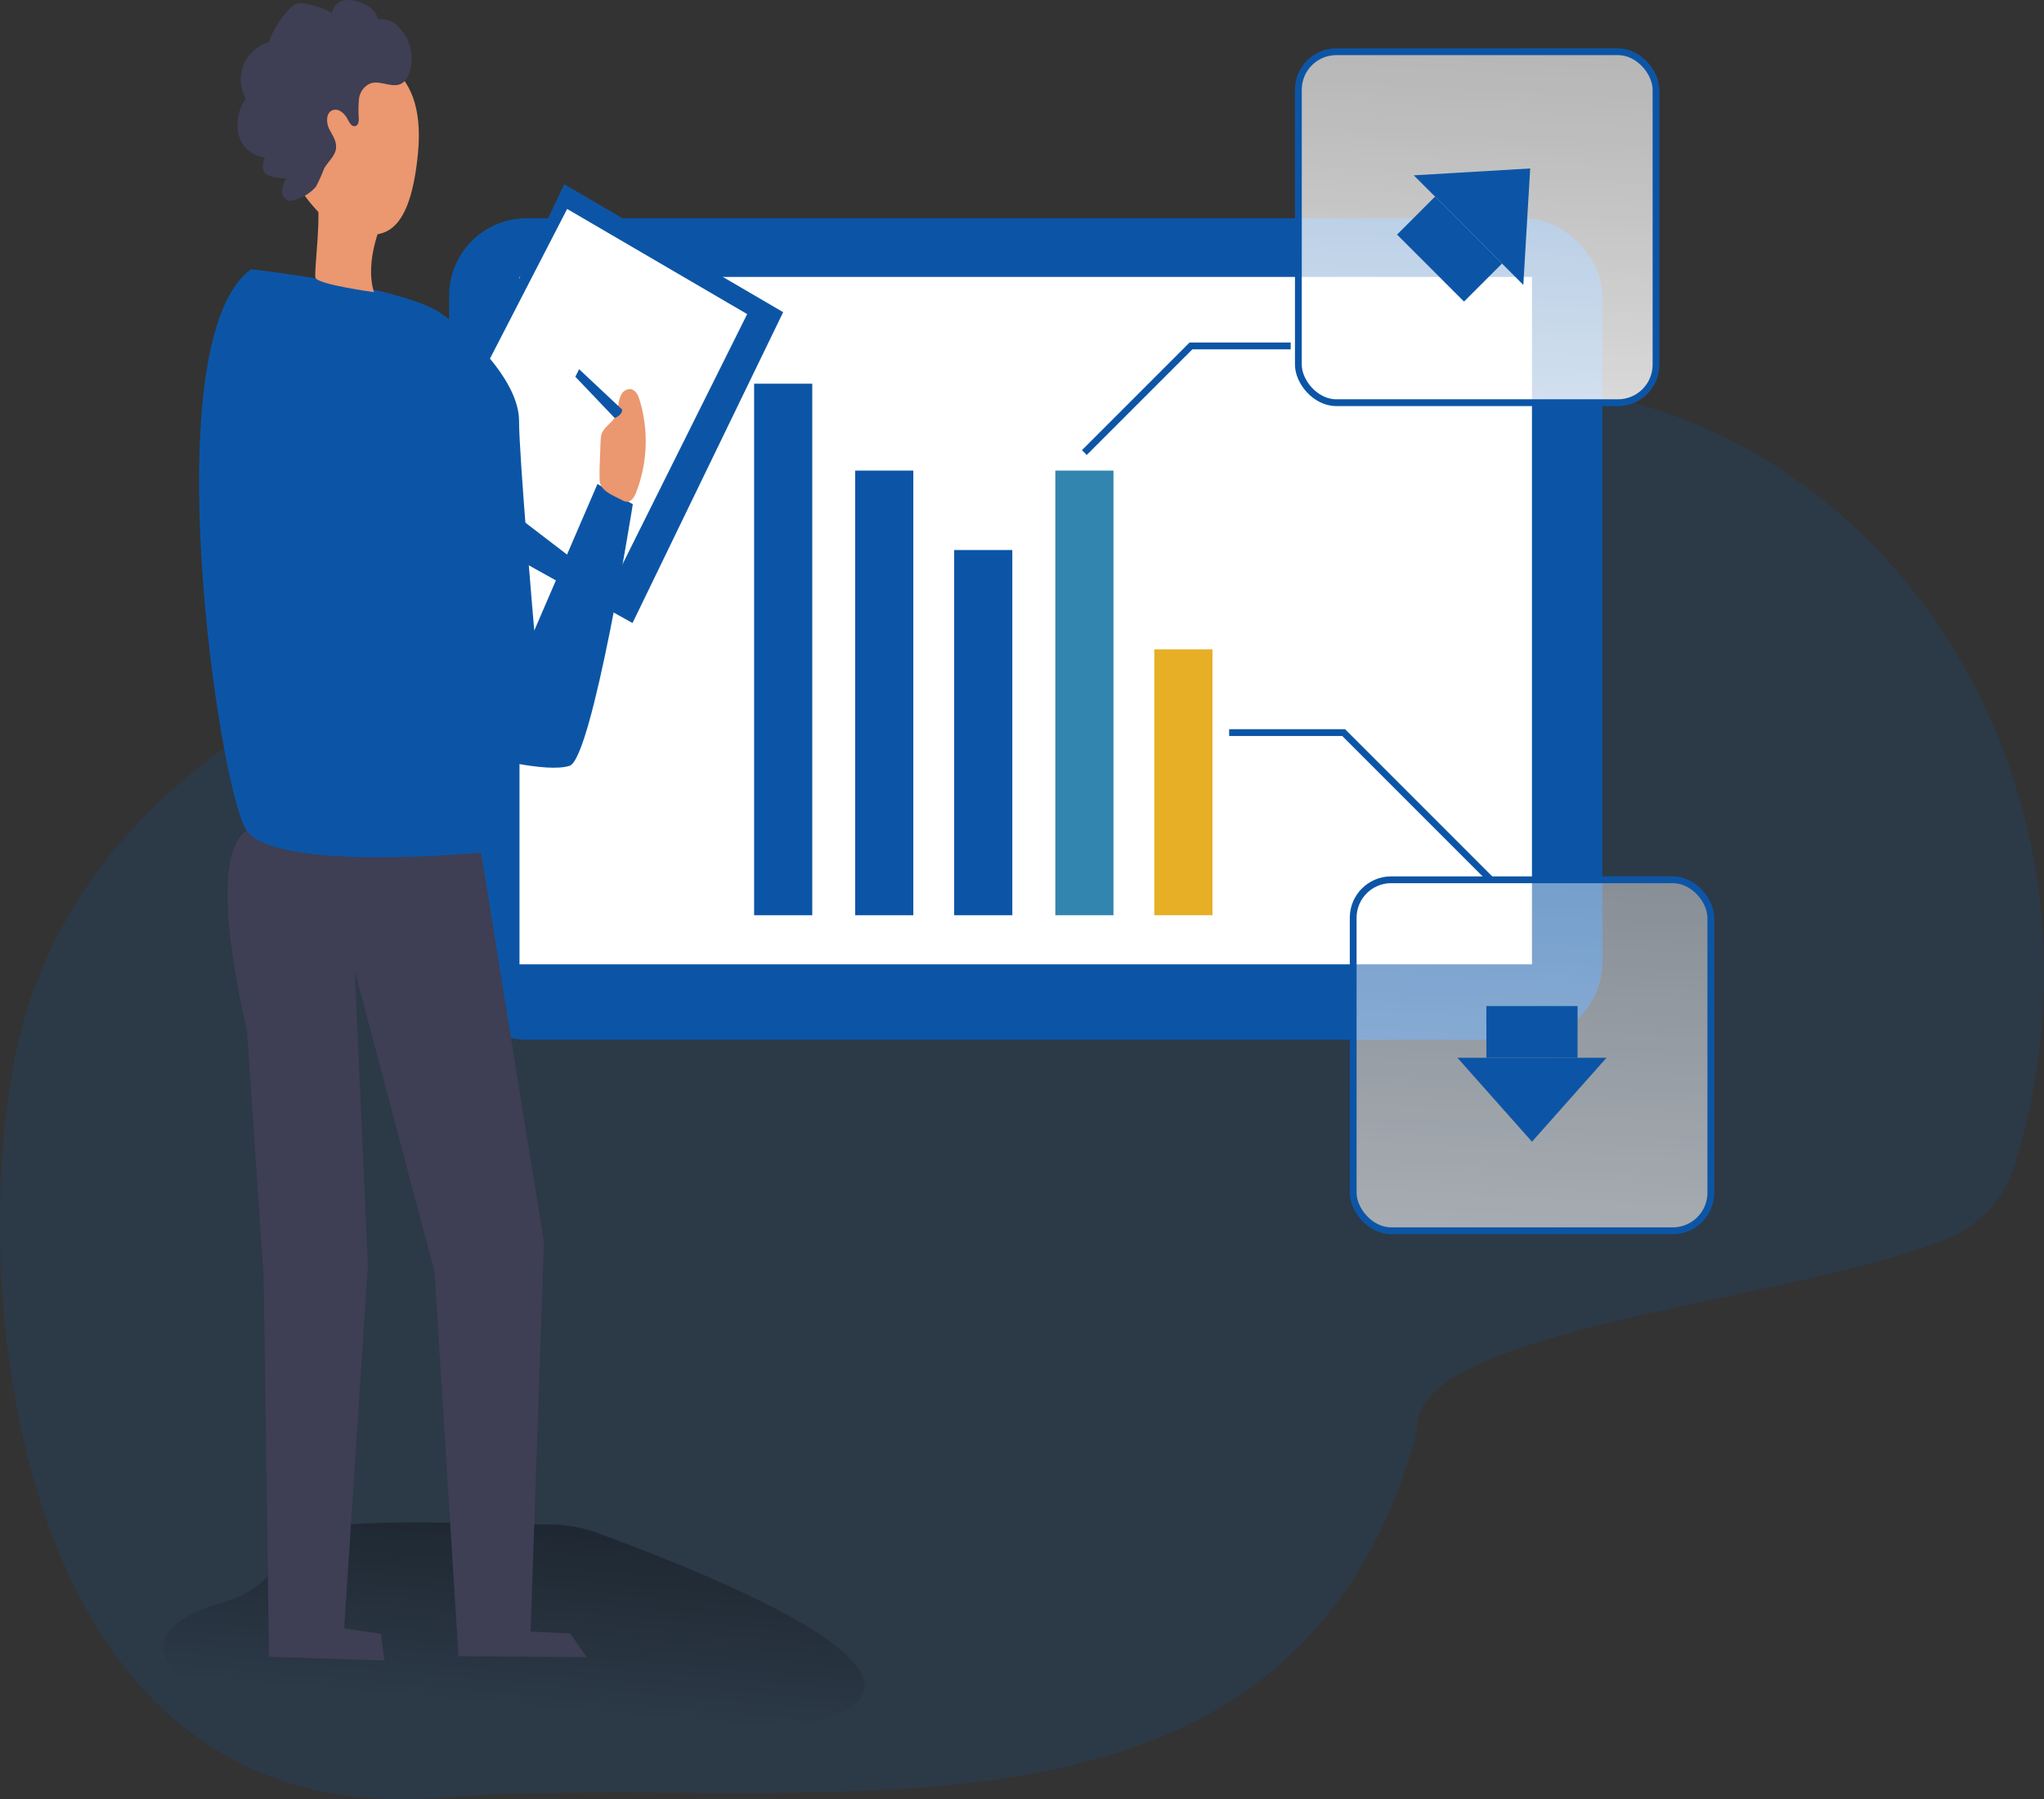
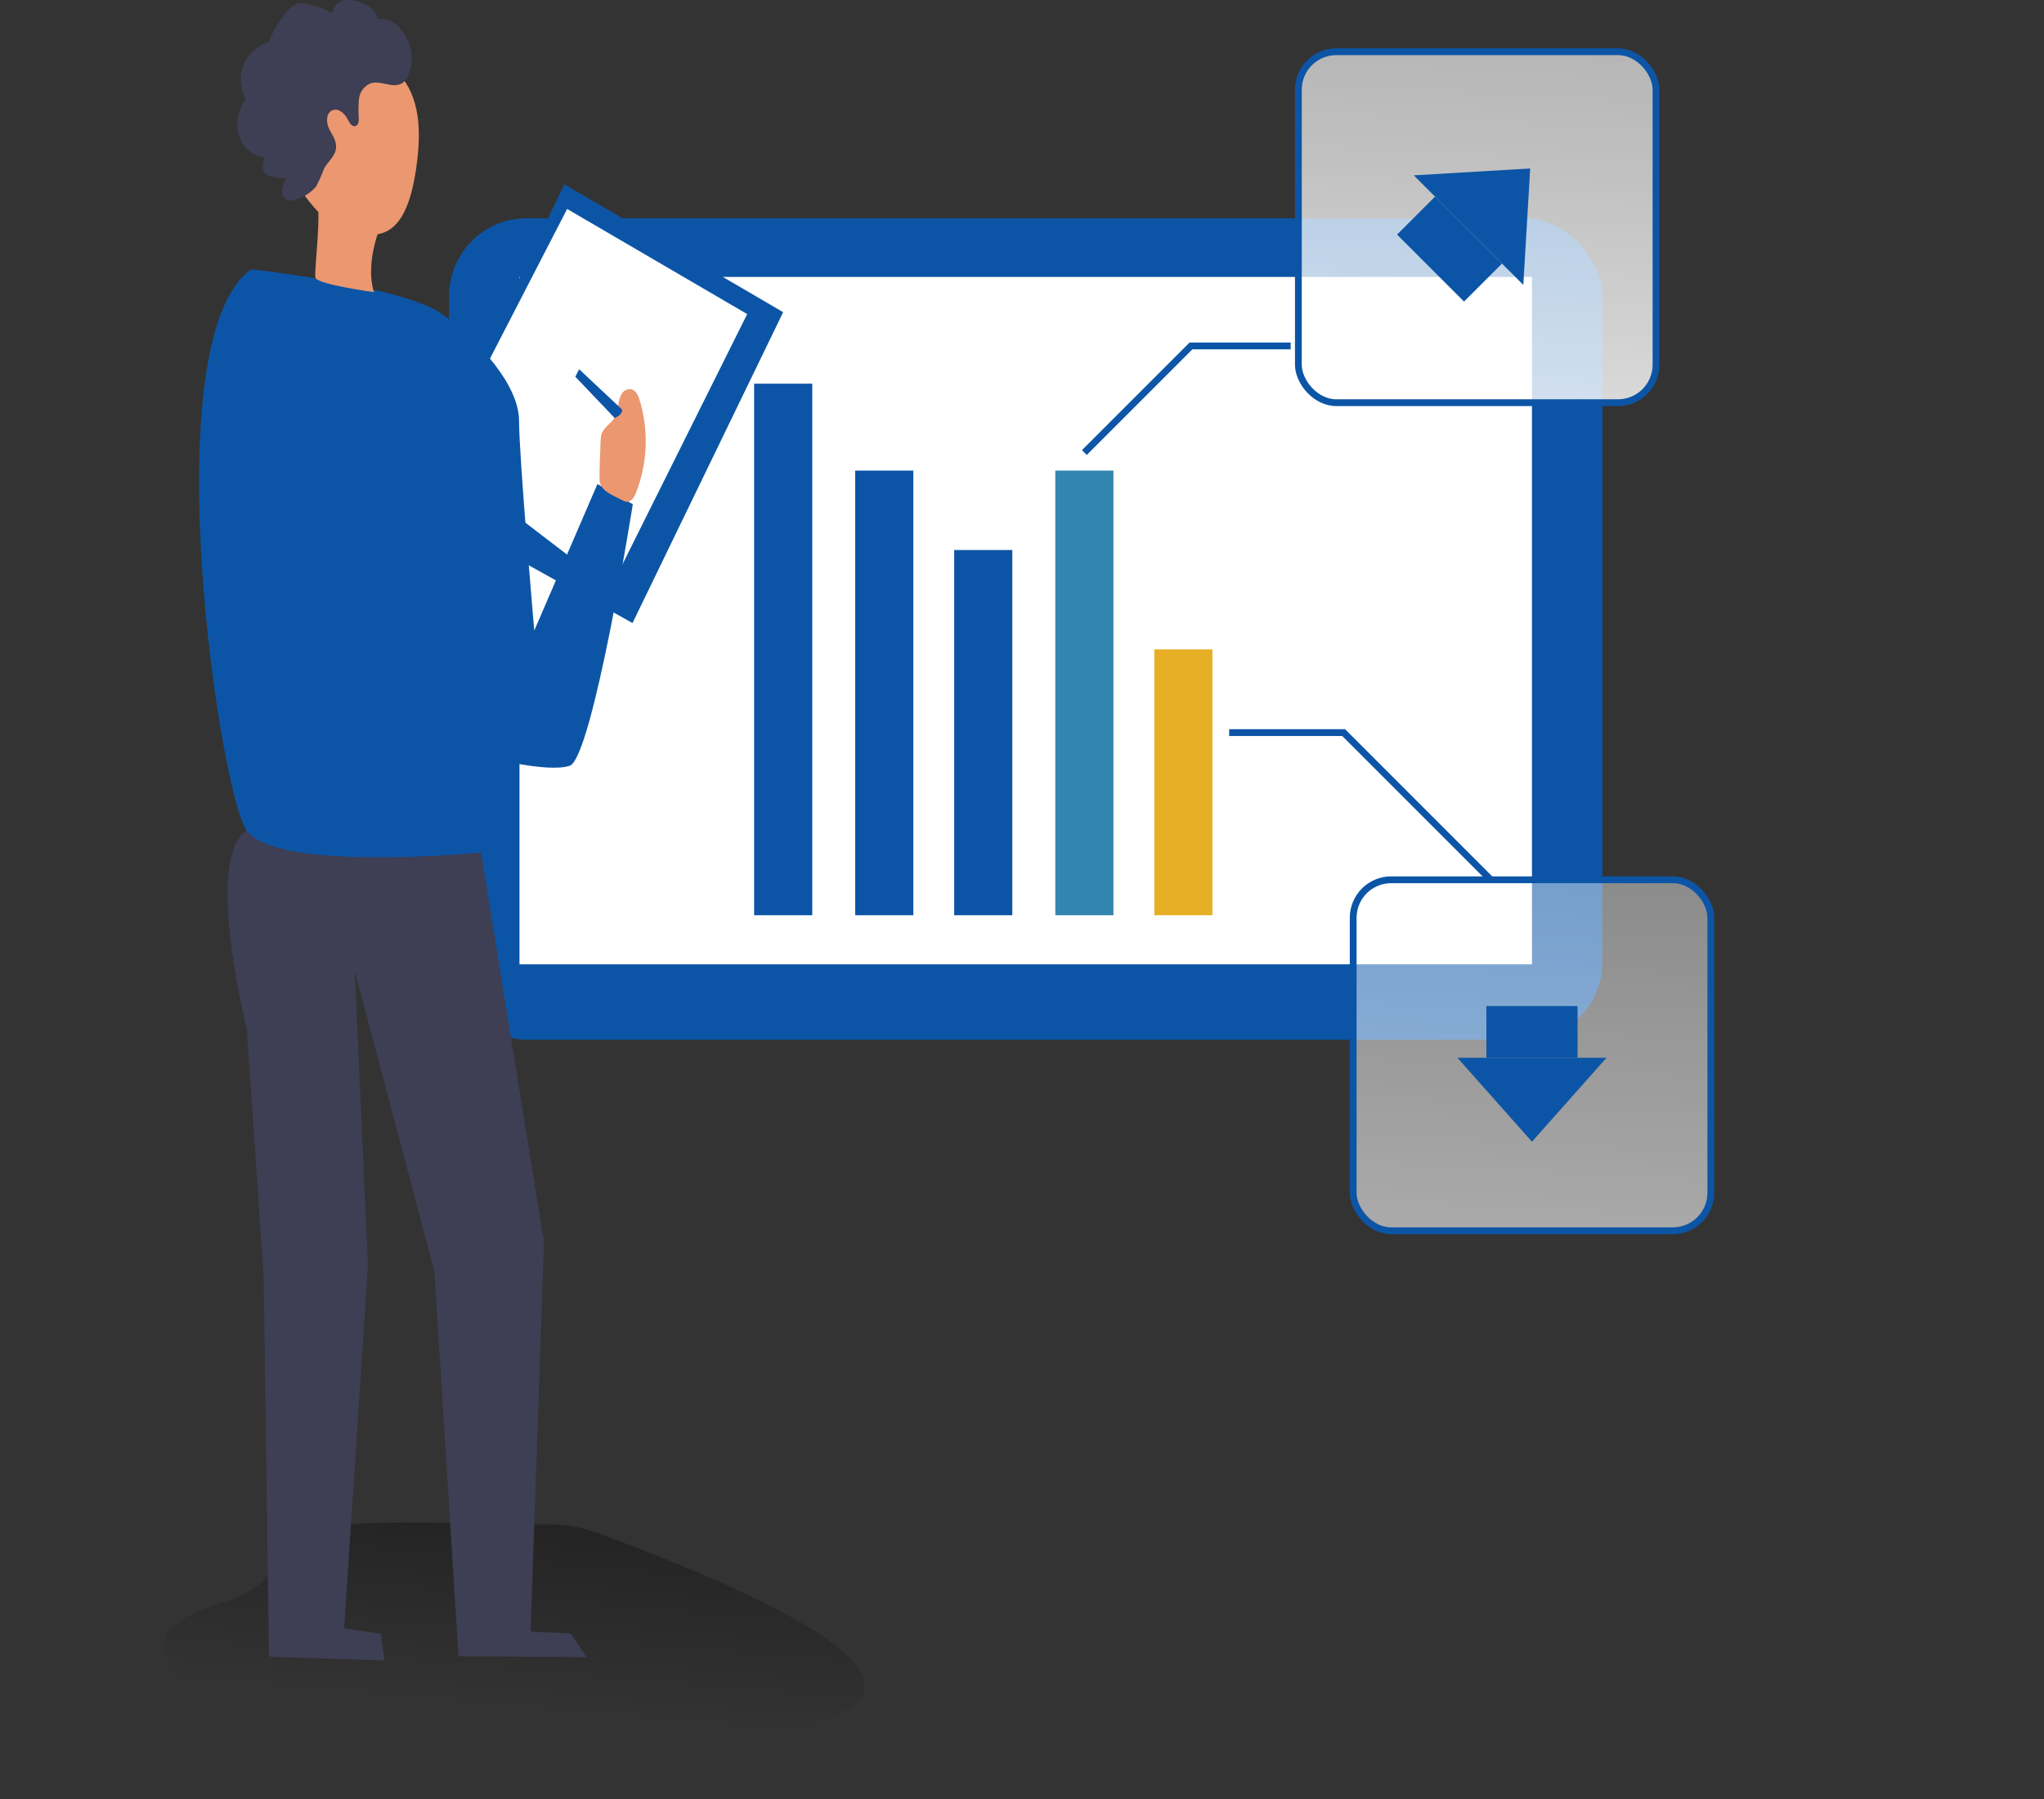
<svg xmlns="http://www.w3.org/2000/svg" id="Ebene_1" viewBox="0 0 276.68 243.53">
  <rect x="0" y="0" width="276.68" height="243.53" fill="#333333" stroke="none" />
  <defs>
    <style>.cls-1{fill:#fff;}.cls-2{fill:url(#Unbenannter_Verlauf_33);}.cls-2,.cls-3,.cls-4{stroke:#0c55a6;stroke-miterlimit:10;stroke-width:.92px;}.cls-3{fill:url(#Unbenannter_Verlauf_34);}.cls-5{fill:#3285ae;}.cls-6,.cls-7{fill:#0c55a6;}.cls-8{fill:url(#Unbenannter_Verlauf_59);}.cls-7{isolation:isolate;opacity:.18;}.cls-9{fill:#3e3e54;}.cls-10,.cls-4{fill:none;}.cls-11{fill:#eb976f;}.cls-12{fill:#e6af25;}</style>
    <linearGradient id="Unbenannter_Verlauf_34" x1="-53.25" y1="-12231.86" x2="-69.41" y2="-12527.15" gradientTransform="translate(263.84 -10742.07) scale(.88 -.88)" gradientUnits="userSpaceOnUse">
      <stop offset=".02" stop-color="#fff" stop-opacity="0" />
      <stop offset=".14" stop-color="#fff" stop-opacity=".06" />
      <stop offset=".32" stop-color="#fff" stop-opacity=".39" />
      <stop offset=".68" stop-color="#fff" stop-opacity=".68" />
      <stop offset="1" stop-color="#fff" />
    </linearGradient>
    <linearGradient id="Unbenannter_Verlauf_33" x1="-57.53" y1="-12027.31" x2="-73.7" y2="-12322.6" gradientTransform="translate(263.84 -10742.07) scale(.88 -.88)" gradientUnits="userSpaceOnUse">
      <stop offset=".02" stop-color="#fff" stop-opacity="0" />
      <stop offset=".32" stop-color="#fff" stop-opacity=".39" />
      <stop offset=".68" stop-color="#fff" stop-opacity=".68" />
      <stop offset="1" stop-color="#fff" />
    </linearGradient>
    <linearGradient id="Unbenannter_Verlauf_59" x1="-87.12" y1="2023.72" x2="-90.23" y2="2059.2" gradientTransform="translate(105.41 -1209.64) rotate(1.5) scale(1 .7) skewX(2.55)" gradientUnits="userSpaceOnUse">
      <stop offset="0" stop-color="#000" stop-opacity=".3" />
      <stop offset="1" stop-color="#000" stop-opacity="0" />
    </linearGradient>
  </defs>
-   <path class="cls-7" d="M263.72,167.59c-19.91,8.29-69.96,11.97-71.75,24.63-.14,1-.25,2-.54,2.97-17.68,60.28-82.24,44.35-131.48,48.09C-2.51,248.67-5.12,163.69,3.74,136.32c17.49-54.04,98.75-63.44,142.07-64.29,3.17-.06,6.23-1.12,8.82-2.95,70.02-49.55,139.53,18.83,118.1,88.57-1.38,4.49-4.66,8.14-9,9.95Z" />
  <rect class="cls-6" x="60.79" y="29.54" width="156.11" height="111.18" rx="10.5" ry="10.5" />
  <rect class="cls-1" x="70.32" y="37.48" width="137.05" height="93.03" />
  <g>
    <rect class="cls-6" x="102.08" y="51.93" width="7.87" height="71.94" />
    <rect class="cls-6" x="115.76" y="63.69" width="7.87" height="60.18" />
    <rect class="cls-6" x="129.16" y="74.44" width="7.87" height="49.43" />
    <rect class="cls-5" x="142.85" y="63.69" width="7.87" height="60.18" />
    <rect class="cls-12" x="156.25" y="87.89" width="7.87" height="35.98" />
  </g>
  <rect class="cls-10" x="117.06" y="103.52" width="23.37" height="16.79" />
  <rect class="cls-3" x="183.17" y="119.07" width="48.41" height="47.5" rx="5.14" ry="5.14" />
  <rect class="cls-2" x="175.75" y="7" width="48.41" height="47.5" rx="5.14" ry="5.14" />
  <polyline class="cls-4" points="146.78 61.25 161.21 46.82 174.71 46.82" />
  <polyline class="cls-4" points="166.38 99.15 181.88 99.15 201.8 119.07" />
-   <path class="cls-8" d="M74.01,206.32c-10.12,.14-35.36-1.91-35.98,3.35-.4,3.4-3.87,6.1-8.3,7.36-5.97,1.7-9.75,4.88-6.29,8.97,1.95,2.31,5.29,3.89,8.95,4.54,45.04,8.11,134.84,8.88,48.55-23.05-2.16-.8-4.55-1.21-6.93-1.17Z" />
+   <path class="cls-8" d="M74.01,206.32c-10.12,.14-35.36-1.91-35.98,3.35-.4,3.4-3.87,6.1-8.3,7.36-5.97,1.7-9.75,4.88-6.29,8.97,1.95,2.31,5.29,3.89,8.95,4.54,45.04,8.11,134.84,8.88,48.55-23.05-2.16-.8-4.55-1.21-6.93-1.17" />
  <g>
    <polygon class="cls-6" points="63.55 51.87 76.38 24.94 106.01 42.25 85.62 84.32 69.71 75.47 63.55 51.87" />
    <polygon class="cls-1" points="65.99 49.18 76.77 28.28 101.14 42.51 82.66 79.58 70.1 69.96 65.99 49.18" />
    <path class="cls-9" d="M65.13,115.45l8.51,52.68-1.82,52.69,5.38,.25,2.22,3.22-17.36-.14-3.26-52.07-10.77-40.62,1.78,39.78-3.22,49.16,4.98,.71,.47,3.62-15.63-.5-.73-51.51-2.27-33.46s-5.88-23.11,0-26.87c5.88-3.76,31.71,3.08,31.71,3.08Z" />
    <path class="cls-6" d="M34,36.44s20.7,2.32,25.83,6.06c5.12,3.74,10.43,9.67,10.43,14.46s2.06,28.38,2.06,28.38l8.55-19.83,4.79,2.73s-5.47,34.38-8.55,35.4c-3.08,1.02-11.46-1.25-11.46-1.25l-.52,13s-28.05,2.73-31.8-3.08c-3.75-5.81-12.61-66.38,.67-75.87Z" />
    <path class="cls-11" d="M51.78,29.95s-2.49,5.27-1.16,9.59c0,0-7.69-1.05-7.92-1.96s.96-8.97,.07-11.46c-.88-2.48,9,3.83,9,3.83Z" />
    <path class="cls-11" d="M46.09,7.2c3.27-.17,11.71,.82,10.49,13.52-1.22,12.69-5.82,11.71-10.38,10.15s-9.62-11.65-9.5-14.29,.04-8.74,9.4-9.38Z" />
    <path class="cls-11" d="M81.3,59.77c0-.34,.03-.67,.12-1,.29-.91,1.25-1.41,1.77-2.22,.27-.52,.44-1.09,.5-1.67,.04-.52,.18-1.02,.41-1.48,.23-.47,.72-.76,1.25-.74,.7,.1,1.06,.87,1.25,1.55,1.23,4.09,1.05,8.48-.5,12.46-.22,.59-.64,1.25-1.25,1.25-.21-.03-.42-.1-.6-.21-1.25-.67-3.02-1.25-3.08-2.7-.06-1.78,.09-3.53,.12-5.24Z" />
    <path class="cls-6" d="M84.2,55.42l-5.81-5.45-.51,1.02,5.32,5.58s1.08-.37,1-1.16Z" />
    <path class="cls-9" d="M55.72,7.73c-.04-1.46-.61-2.85-1.6-3.92-.7-.88-1.81-1.34-2.93-1.22-.3-.98-1.05-1.76-2.02-2.1-.76-.4-1.63-.56-2.48-.46-.89,.13-1.59,.83-1.73,1.72-1.11-.58-2.3-1-3.53-1.24-.38-.09-.77-.1-1.15-.04-.49,.17-.92,.48-1.24,.89-1.17,1.26-2.07,2.74-2.66,4.35-1.54,.44-2.8,1.57-3.41,3.05-.6,1.5-.49,3.18,.3,4.59-1,1.4-1.35,3.15-.99,4.82,.41,1.69,1.83,2.95,3.55,3.16-.25,.71-.46,1.6,.08,2.14,.19,.17,.43,.3,.68,.37,.69,.23,1.43,.33,2.16,.29-.31,.5-.51,1.06-.58,1.65-.06,.59,.28,1.15,.84,1.38,.43,.06,.87-.02,1.25-.23,.98-.32,1.85-.9,2.52-1.68,.42-.8,.79-1.63,1.11-2.48,.54-.93,1.52-1.68,1.6-2.75s-.57-1.79-.97-2.65-.37-2.15,.51-2.46,1.7,.53,2.1,1.36c.2,.4,.52,.9,.95,.8s.49-.61,.49-1c-.07-.88-.06-1.76,.02-2.64,.08-.92,.65-1.73,1.49-2.12,1.31-.5,2.78,.56,4.05,.1s1.62-2.5,1.6-3.65Z" />
  </g>
  <g>
    <rect class="cls-6" x="189.8" y="30.08" width="12.82" height="7.27" transform="translate(81.31 -128.87) rotate(45)" />
    <polygon class="cls-6" points="207.13 22.8 191.37 23.73 206.2 38.56 207.13 22.8" />
  </g>
  <g>
    <rect class="cls-6" x="201.2" y="136.17" width="12.34" height="7" transform="translate(414.74 279.33) rotate(180)" />
    <polygon class="cls-6" points="207.37 154.52 217.46 143.16 197.28 143.16 207.37 154.52" />
  </g>
</svg>